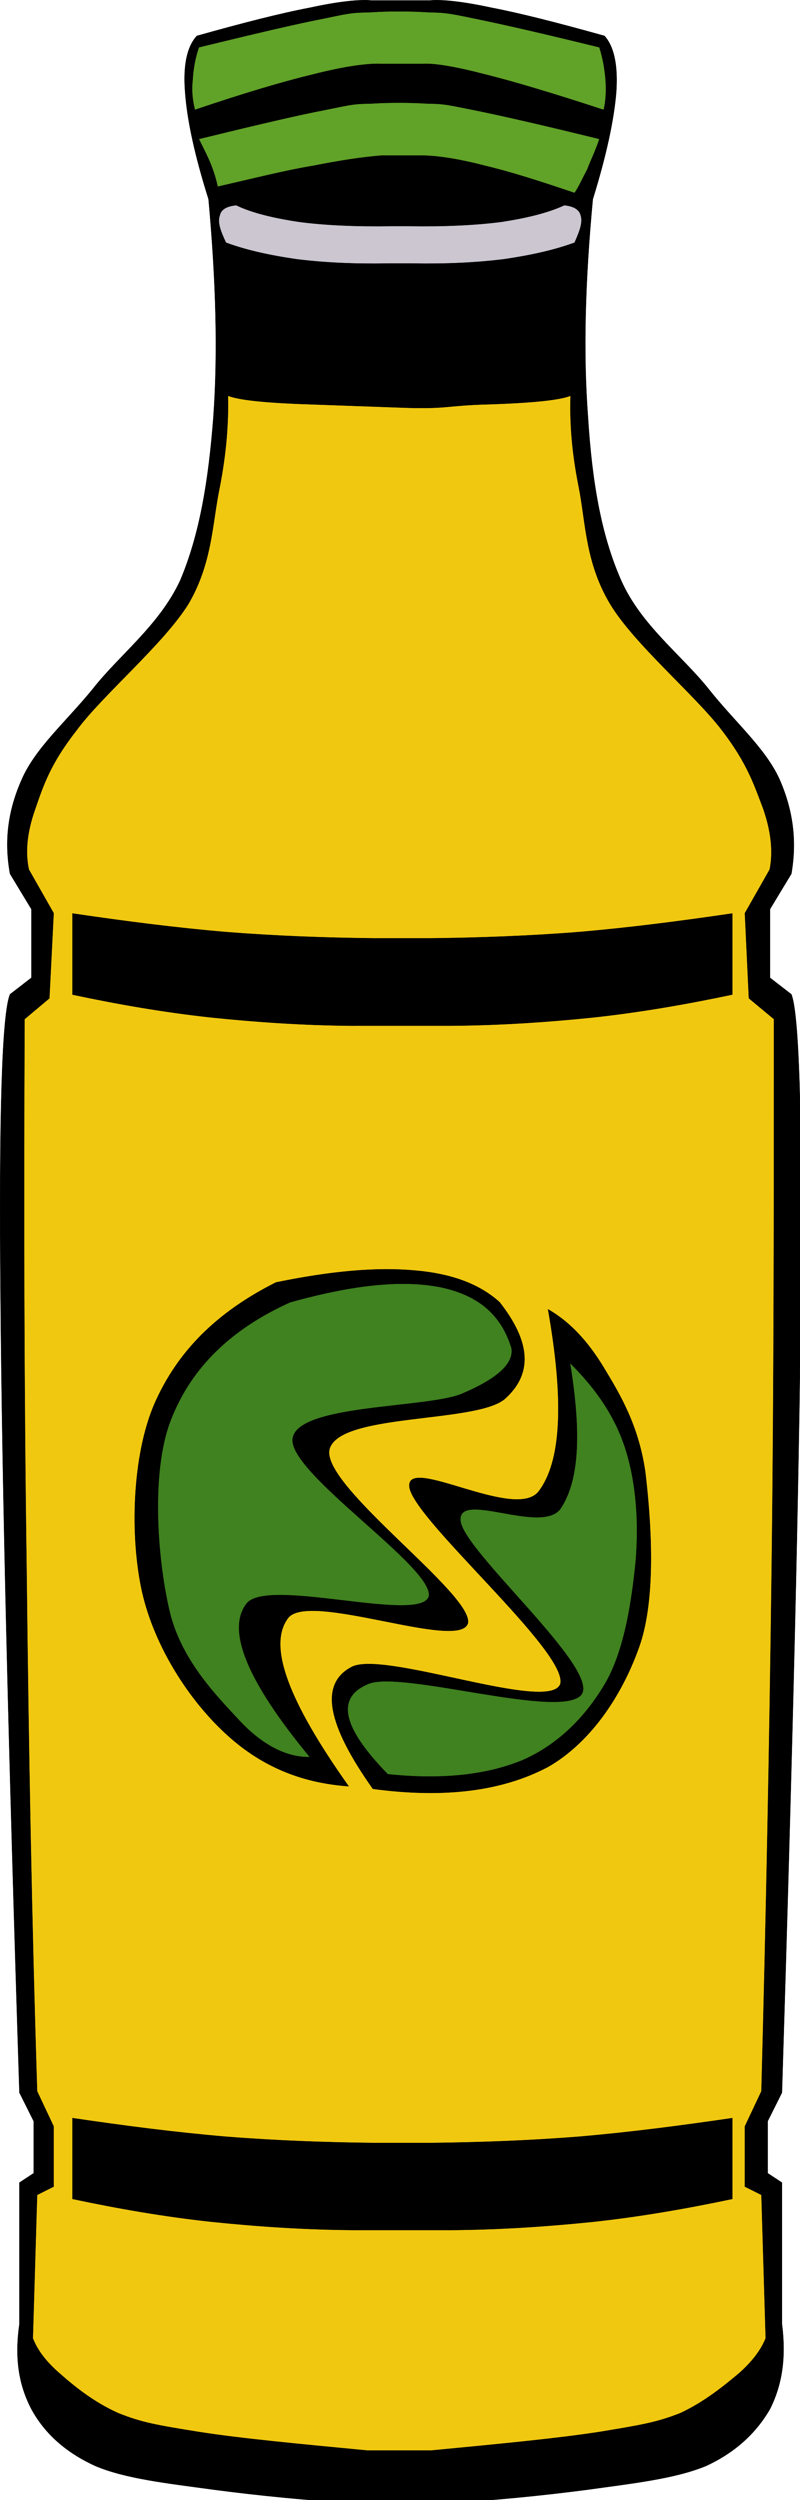
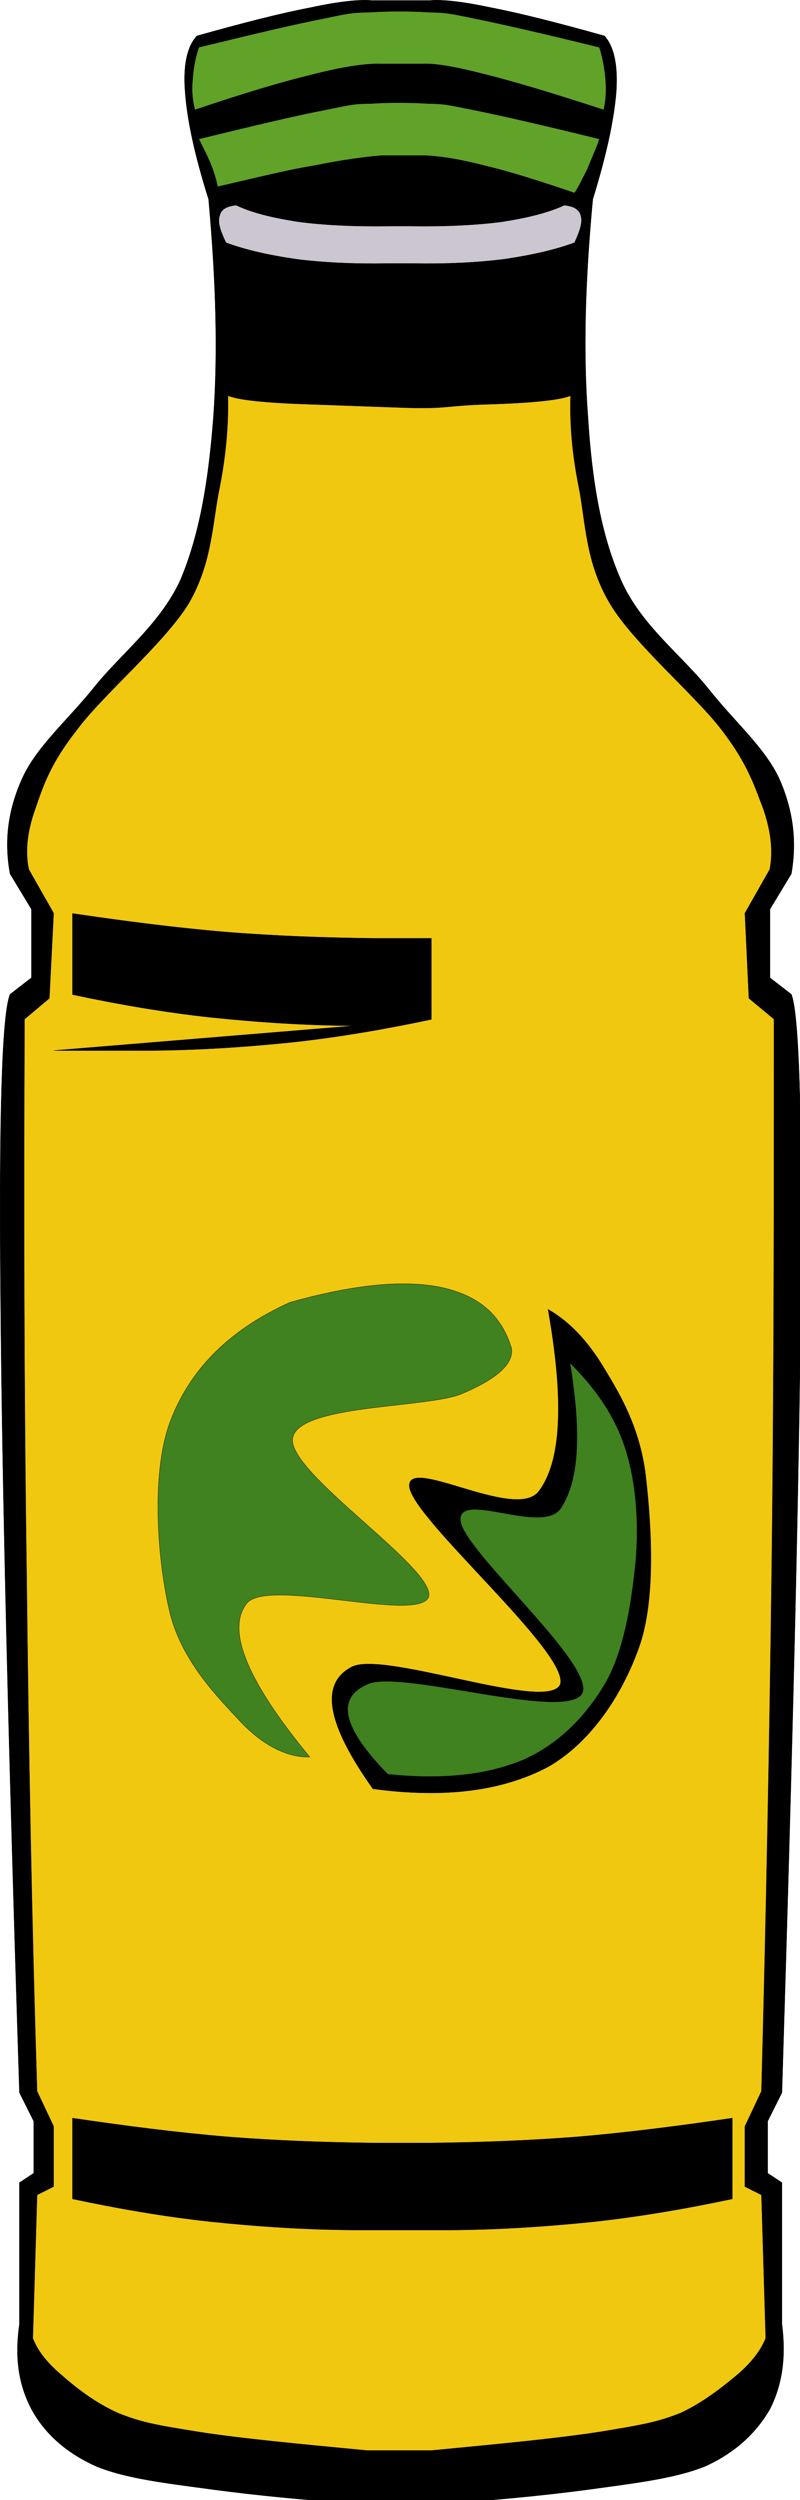
<svg xmlns="http://www.w3.org/2000/svg" xmlns:ns1="http://www.inkscape.org/namespaces/inkscape" xmlns:ns2="http://sodipodi.sourceforge.net/DTD/sodipodi-0.dtd" xmlns:ns3="http://ns.adobe.com/AdobeIllustrator/10.0/" width="26.753mm" height="83.515mm" viewBox="0 0 26.753 83.515" version="1.1" id="svg1" xml:space="preserve" ns1:version="1.4 (86a8ad7, 2024-10-11)" ns2:docname="Bottle.svg">
  <ns2:namedview id="namedview1" pagecolor="#ffffff" bordercolor="#666666" borderopacity="1.0" ns1:showpageshadow="2" ns1:pageopacity="0.0" ns1:pagecheckerboard="0" ns1:deskcolor="#d1d1d1" ns1:document-units="mm" showgrid="false" ns1:zoom="0.71891835" ns1:cx="-171.09036" ns1:cy="36.860931" ns1:window-width="1920" ns1:window-height="1046" ns1:window-x="-11" ns1:window-y="-11" ns1:window-maximized="1" ns1:current-layer="layer1" />
  <defs id="defs1" />
  <g ns1:label="Layer 1" ns1:groupmode="layer" id="layer1" transform="translate(-150.136,-138.688)">
    <g style="overflow:visible" id="g1" transform="matrix(0.265,0,0,0.265,150.151,138.699)">
      <g stroke-miterlimit="10" stroke="#000000" stroke-width="0.036" clip-rule="evenodd" fill-rule="evenodd" id="g11">
        <path d="m 46.854,0.018 c -1.476,-0.144 -4.104,0.108 -7.74,0.9 -3.78,0.72 -8.424,1.908 -14.328,3.564 -1.224,1.332 -1.764,3.672 -1.476,7.164 0.252,3.42 1.188,7.848 2.952,13.428 0.936,10.368 1.188,19.332 0.612,27.432 -0.612,8.028 -1.728,14.796 -4.176,20.592 -2.628,5.688 -7.704,9.432 -11.052,13.716 -3.384,4.14 -7.2,7.416 -8.928,11.34 -1.764,3.924 -2.268,7.776 -1.512,11.952 l 2.7,4.464 v 8.64 l -2.7,2.088 c -1.008,2.448 -1.404,15.048 -1.188,38.231 0.18,23.293 0.972,56.197 2.376,100.22 l 1.8,3.6 v 6.553 l -1.8,1.188 v 17.82 c -0.612,4.248 -0.108,7.633 1.512,10.729 1.584,2.916 4.176,5.398 8.064,7.164 3.816,1.619 9.108,2.195 14.904,2.988 5.76,0.756 12.096,1.402 19.404,1.799 h 8.496 c 7.2,-0.396 13.607,-1.043 19.368,-1.799 5.688,-0.793 10.979,-1.369 14.903,-2.988 3.816,-1.766 6.372,-4.248 8.064,-7.164 1.548,-3.096 2.052,-6.48 1.512,-10.729 v -17.82 l -1.8,-1.188 v -6.553 l 1.8,-3.6 c 1.368,-44.027 2.16,-76.932 2.376,-100.22 0.18,-23.183 -0.216,-35.783 -1.188,-38.231 l -2.7,-2.088 v -8.64 l 2.7,-4.464 c 0.72,-4.176 0.216,-8.028 -1.513,-11.952 -1.8,-3.924 -5.651,-7.2 -8.928,-11.34 C 85.948,82.53 80.836,78.786 78.316,73.098 75.759,67.302 74.644,60.534 74.14,52.506 73.528,44.406 73.78,35.442 74.751,25.074 76.48,19.494 77.415,15.066 77.703,11.646 77.955,8.154 77.415,5.814 76.227,4.482 70.287,2.826 65.643,1.638 61.899,0.918 c -3.672,-0.792 -6.3,-1.044 -7.74,-0.9 h -7.308 z" ns3:knockout="Off" id="path1" />
        <path d="M 48.114,8.01 C 46.242,7.938 43.398,8.334 39.438,9.342 35.406,10.314 30.618,11.754 24.534,13.806 24.246,12.654 24.102,11.43 24.246,10.134 24.318,8.802 24.534,7.398 25.038,5.922 32.13,4.194 37.278,2.97 41.022,2.25 c 3.528,-0.756 3.6,-0.684 5.76,-0.756 2.124,-0.144 4.86,-0.144 7.092,0 2.052,0.072 2.16,0 5.76,0.756 3.564,0.72 8.929,1.944 15.948,3.672 0.468,1.476 0.685,2.88 0.792,4.212 0.072,1.296 0.036,2.52 -0.252,3.672 C 69.822,11.754 65.07,10.314 61.183,9.342 57.294,8.334 54.811,7.938 53.334,8.01 Z" ns3:knockout="Off" fill="#61a228" id="path2" />
        <path d="m 48.114,19.566 c -2.376,0.18 -5.22,0.612 -8.676,1.296 -3.492,0.576 -7.452,1.584 -12.024,2.628 -0.18,-0.792 -0.396,-1.62 -0.792,-2.628 -0.396,-1.044 -0.972,-2.124 -1.584,-3.384 7.092,-1.728 12.24,-2.952 15.984,-3.672 3.528,-0.72 3.6,-0.756 5.76,-0.792 2.124,-0.144 4.86,-0.144 7.092,0 2.052,0.036 2.16,0.072 5.76,0.792 3.564,0.72 8.929,1.944 15.948,3.672 -0.468,1.44 -1.116,2.736 -1.548,3.888 -0.612,1.116 -1.008,2.088 -1.584,2.916 -4.356,-1.476 -8.064,-2.664 -11.268,-3.42 -3.168,-0.828 -5.832,-1.26 -7.849,-1.296 z" ns3:knockout="Off" fill="#61a228" id="path3" />
        <path d="m 48.87,33.174 c -4.356,0.072 -8.064,-0.108 -11.52,-0.54 -3.456,-0.504 -6.372,-1.152 -8.892,-2.088 -0.72,-1.512 -1.08,-2.592 -0.792,-3.384 0.144,-0.828 0.936,-1.224 2.088,-1.332 1.944,0.936 4.572,1.584 7.884,2.088 3.24,0.432 7.164,0.612 11.772,0.54 h 2.088 c 4.536,0.072 8.46,-0.108 11.772,-0.54 3.239,-0.504 5.868,-1.152 7.884,-2.088 1.116,0.108 1.908,0.504 2.088,1.332 0.252,0.792 -0.108,1.872 -0.792,3.384 -2.556,0.936 -5.472,1.584 -8.892,2.088 -3.492,0.432 -7.2,0.612 -11.521,0.54 z" ns3:knockout="Off" fill="#cbc6d0" id="path4" />
        <path d="m 46.278,308.86 c -9,-0.863 -15.948,-1.512 -21.24,-2.34 -5.364,-0.863 -7.236,-1.188 -10.188,-2.375 -3.06,-1.369 -5.508,-3.348 -7.344,-4.969 -1.872,-1.619 -2.88,-3.061 -3.42,-4.463 l 0.54,-18.072 2.088,-1.045 V 268 L 4.626,263.572 C 3.942,241.935 3.546,220.263 3.294,197.584 2.97,174.832 2.934,152.152 3.042,128.428 l 3.132,-2.628 0.54,-10.729 -3.132,-5.508 c -0.468,-2.16 -0.252,-4.644 0.792,-7.596 1.008,-2.916 1.908,-5.724 5.22,-9.936 3.24,-4.428 11.016,-10.908 14.148,-15.984 3.024,-5.184 2.988,-10.26 3.924,-14.652 0.864,-4.464 1.116,-8.172 1.044,-11.556 1.332,0.54 4.68,0.9 10.224,1.08 l 12.06,0.432 c 5.544,0.18 5.148,-0.288 10.729,-0.432 5.508,-0.18 8.892,-0.54 10.224,-1.08 -0.108,3.384 0.144,7.092 1.044,11.556 0.864,4.392 0.828,9.468 3.924,14.652 3.024,5.076 10.8,11.556 14.148,15.984 3.239,4.212 4.104,7.02 5.22,9.936 1.008,2.952 1.224,5.436 0.792,7.596 l -3.132,5.508 0.504,10.728 3.168,2.628 c 0,23.724 0,46.404 -0.288,69.156 -0.288,22.68 -0.72,44.352 -1.296,65.988 l -2.088,4.428 v 7.596 l 2.088,1.045 0.54,18.072 c -0.576,1.402 -1.584,2.844 -3.42,4.463 -1.944,1.621 -4.393,3.6 -7.344,4.969 -2.988,1.188 -5.005,1.512 -10.225,2.375 -5.364,0.828 -12.204,1.477 -21.204,2.34 h -8.1 z" ns3:knockout="Off" fill="#f1c810" id="path5" />
-         <path d="M 44.694,129.26 C 38.538,129.224 32.562,128.828 26.622,128.216 20.646,127.568 14.85,126.56 9.09,125.336 v -10.23 c 6.588,0.972 12.996,1.8 19.368,2.34 6.372,0.504 12.42,0.72 18.576,0.792 h 7.344 c 6.084,-0.072 12.24,-0.288 18.612,-0.792 6.336,-0.54 12.744,-1.368 19.368,-2.34 v 10.224 c -5.796,1.224 -11.592,2.232 -17.532,2.88 -5.976,0.612 -11.952,1.008 -18.072,1.044 h -12.06 z" ns3:knockout="Off" id="path6" />
+         <path d="M 44.694,129.26 C 38.538,129.224 32.562,128.828 26.622,128.216 20.646,127.568 14.85,126.56 9.09,125.336 v -10.23 c 6.588,0.972 12.996,1.8 19.368,2.34 6.372,0.504 12.42,0.72 18.576,0.792 h 7.344 v 10.224 c -5.796,1.224 -11.592,2.232 -17.532,2.88 -5.976,0.612 -11.952,1.008 -18.072,1.044 h -12.06 z" ns3:knockout="Off" id="path6" />
        <path d="M 44.694,281.07 C 38.538,281.033 32.562,280.638 26.622,280.025 20.646,279.379 14.85,278.369 9.09,277.146 v -10.189 c 6.588,0.973 12.996,1.801 19.368,2.342 6.372,0.504 12.42,0.719 18.576,0.791 h 7.344 c 6.084,-0.072 12.24,-0.287 18.612,-0.791 6.336,-0.541 12.744,-1.369 19.368,-2.342 v 10.189 c -5.796,1.223 -11.592,2.232 -17.532,2.879 -5.976,0.613 -11.952,1.008 -18.072,1.045 z" ns3:knockout="Off" id="path7" />
-         <path d="m 34.758,161.62 c -7.524,3.781 -12.456,8.748 -15.336,15.336 -2.808,6.518 -3.096,16.67 -1.548,23.652 1.584,6.949 5.904,13.572 10.44,17.785 4.392,4.104 9.468,6.299 15.624,6.732 -7.668,-10.801 -10.224,-17.713 -7.668,-21.17 2.52,-3.527 21.708,4.178 22.716,0.613 0.72,-3.6 -18.216,-17.064 -17.496,-21.781 0.864,-4.752 18.324,-3.383 22.104,-6.443 3.601,-3.168 3.349,-7.199 -0.611,-12.24 -2.521,-2.268 -6.012,-3.6 -10.765,-3.996 -4.752,-0.43 -10.476,0.07 -17.46,1.51 z" ns3:knockout="Off" id="path8" />
        <path d="m 69.103,165.01 c 2.664,1.512 4.968,3.924 7.056,7.381 2.052,3.383 4.392,7.307 5.22,13.176 0.685,5.795 1.404,15.227 -0.611,21.492 -2.089,6.227 -6.12,12.455 -11.664,15.623 -5.725,3.023 -12.96,3.996 -22.104,2.771 -5.724,-8.063 -6.768,-13.176 -2.736,-15.336 3.96,-2.23 25.02,5.832 26.388,2.125 1.08,-3.996 -18.504,-20.701 -19.044,-24.84 -0.468,-4.068 13.248,4.283 16.271,0.611 2.915,-3.74 3.275,-11.41 1.224,-23 z" ns3:knockout="Off" id="path9" />
        <path d="m 36.594,164.1 c -7.524,3.385 -12.492,8.244 -15.048,14.725 -2.592,6.443 -1.764,17.424 -0.288,23.904 1.368,6.299 5.904,10.908 8.892,14.111 2.88,3.096 5.976,4.68 8.892,4.607 -7.884,-9.539 -10.548,-15.982 -7.992,-19.332 2.556,-3.383 21.888,2.521 23.004,-0.898 0.827,-3.602 -17.856,-15.625 -17.172,-19.945 0.648,-4.248 16.452,-3.779 21.167,-5.543 4.572,-1.908 6.769,-3.852 6.444,-5.832 -1.296,-4.248 -4.212,-6.66 -8.892,-7.668 -4.751,-0.96 -10.907,-0.38 -19.007,1.88 z" ns3:knockout="Off" fill="#408120" id="path10" />
        <path d="m 71.874,171.77 c 3.24,3.205 5.725,6.732 7.057,11.016 1.296,4.213 1.655,9.109 1.224,14.113 -0.504,4.896 -1.368,10.836 -3.708,15.047 -2.412,4.178 -5.832,7.777 -10.404,9.828 -4.607,1.945 -10.332,2.557 -17.172,1.836 -5.76,-5.902 -6.588,-9.646 -2.484,-11.375 4.176,-1.836 24.84,4.68 27,1.225 1.872,-3.492 -14.903,-17.93 -15.336,-21.781 -0.396,-3.924 10.152,1.729 12.601,-1.512 2.338,-3.45 2.699,-9.36 1.222,-18.4 z" ns3:knockout="Off" fill="#408120" id="path11" />
      </g>
    </g>
  </g>
</svg>